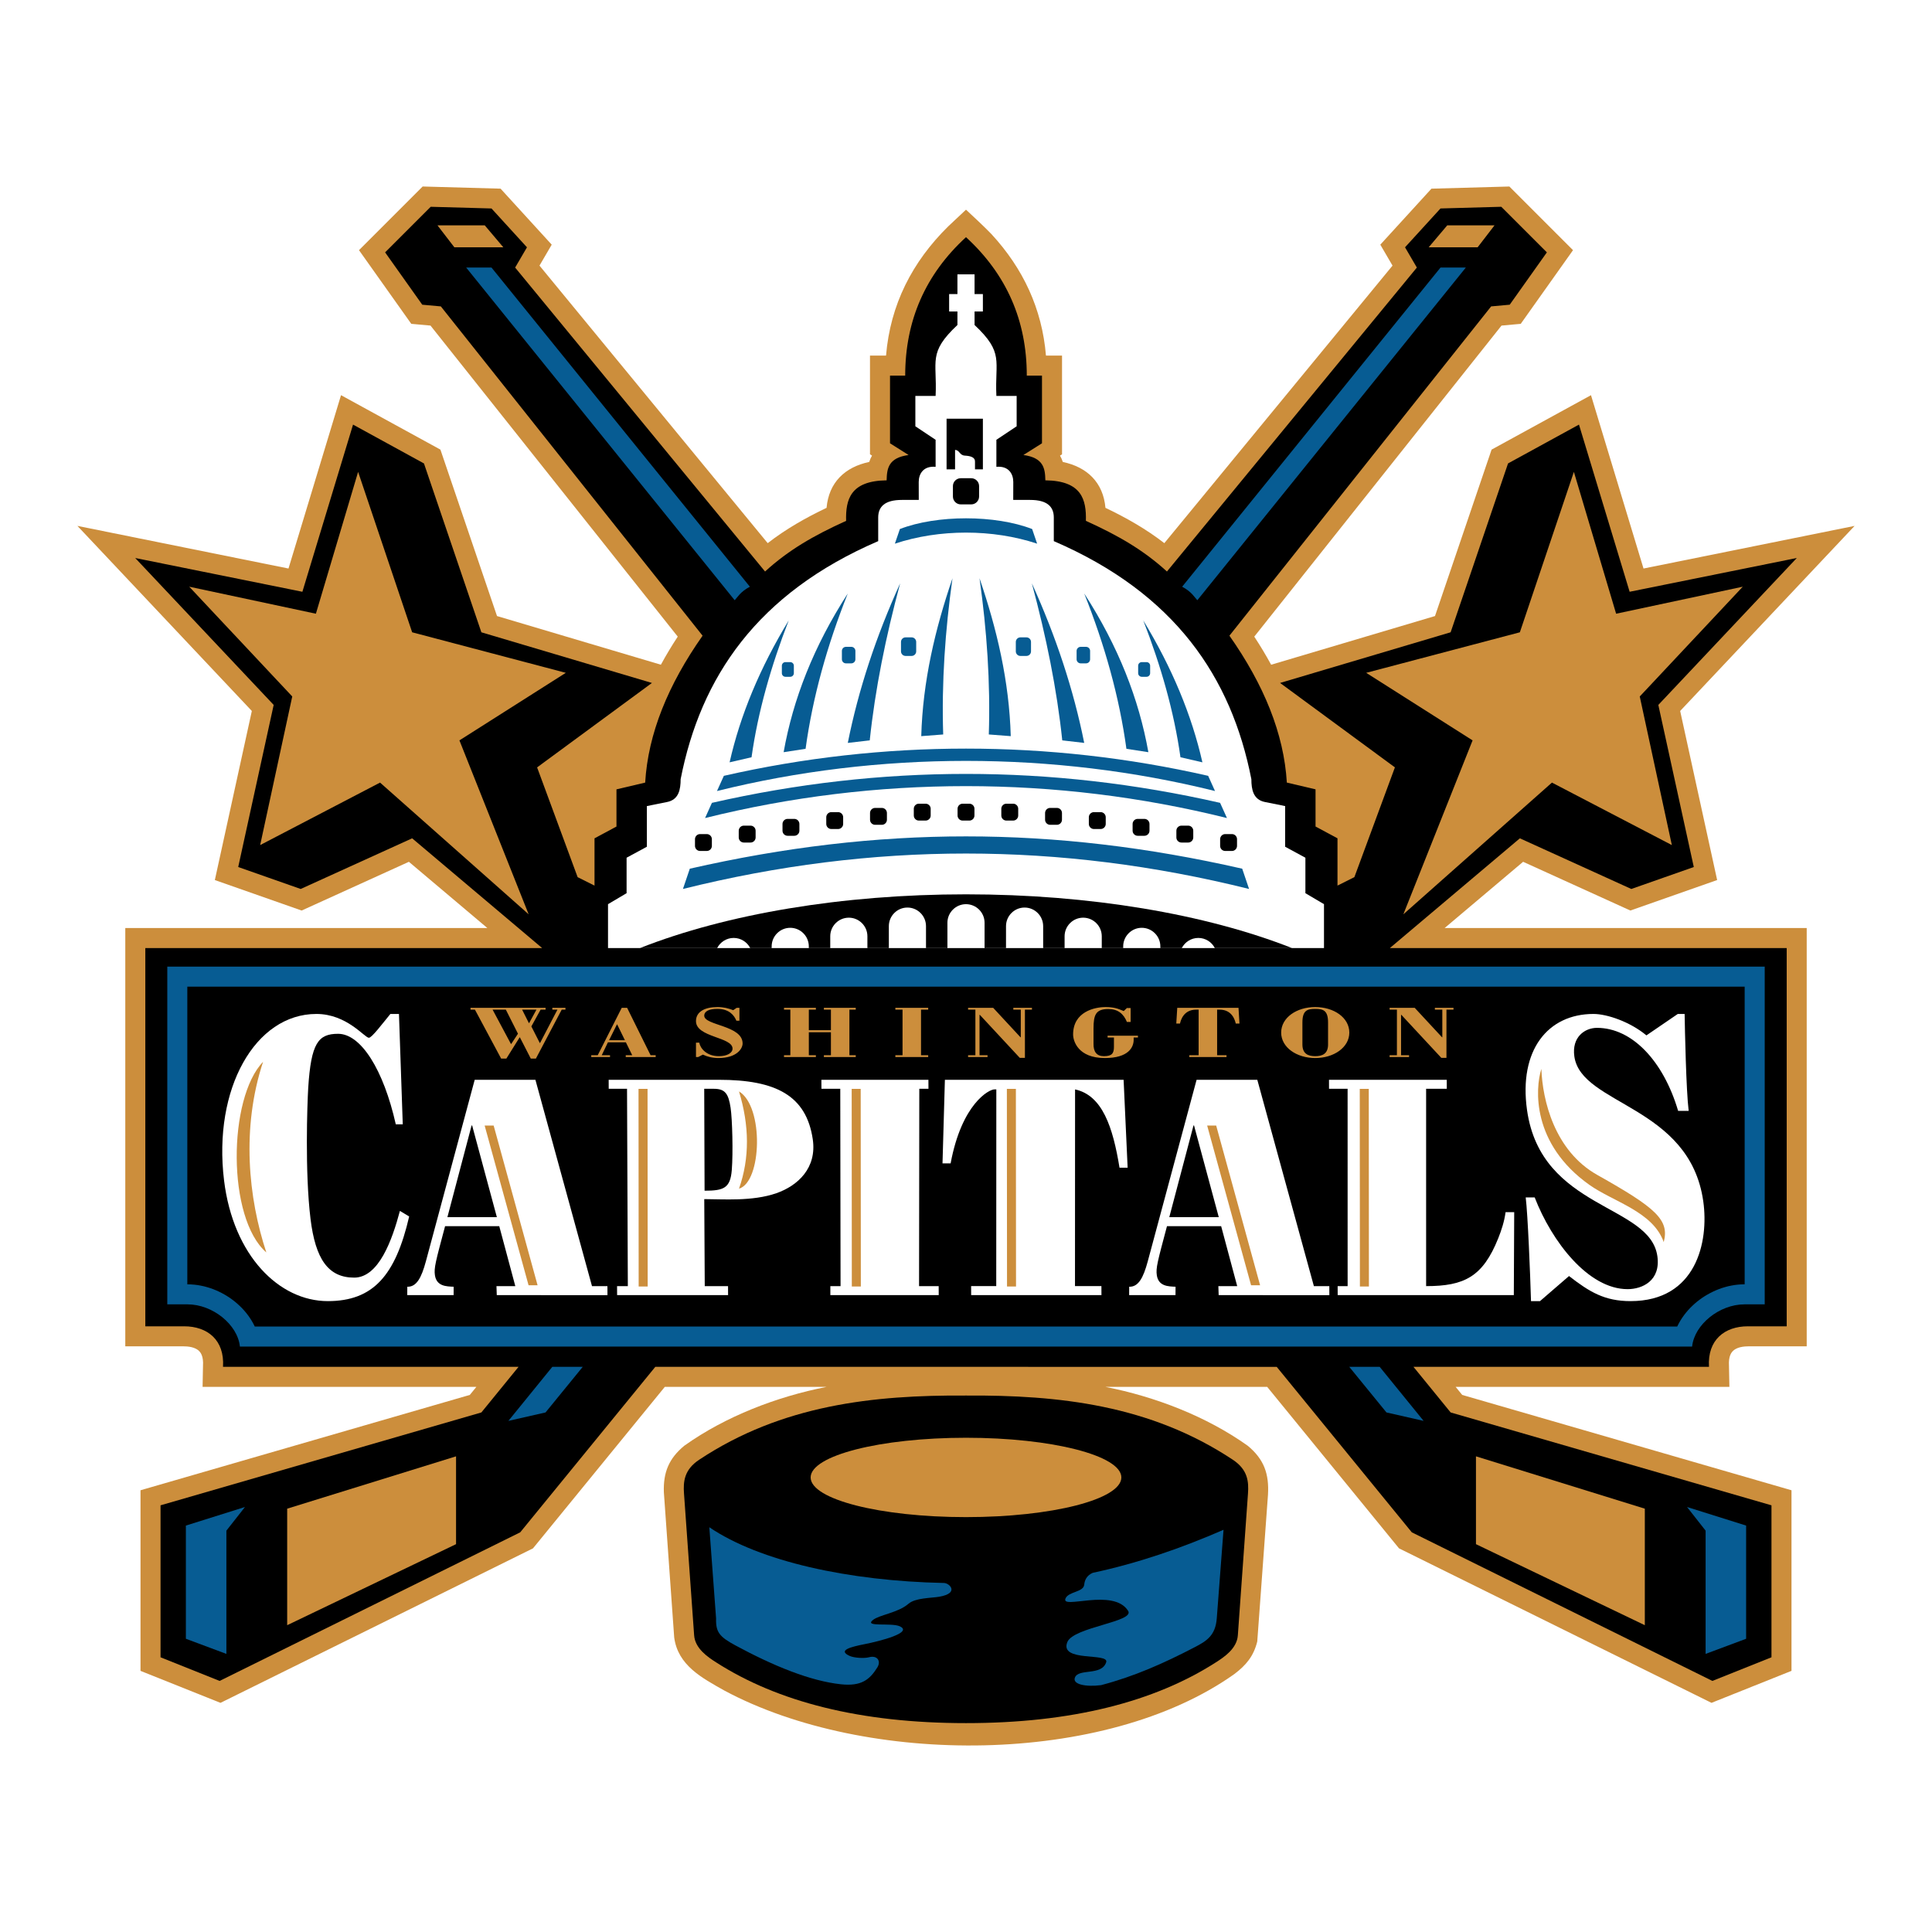
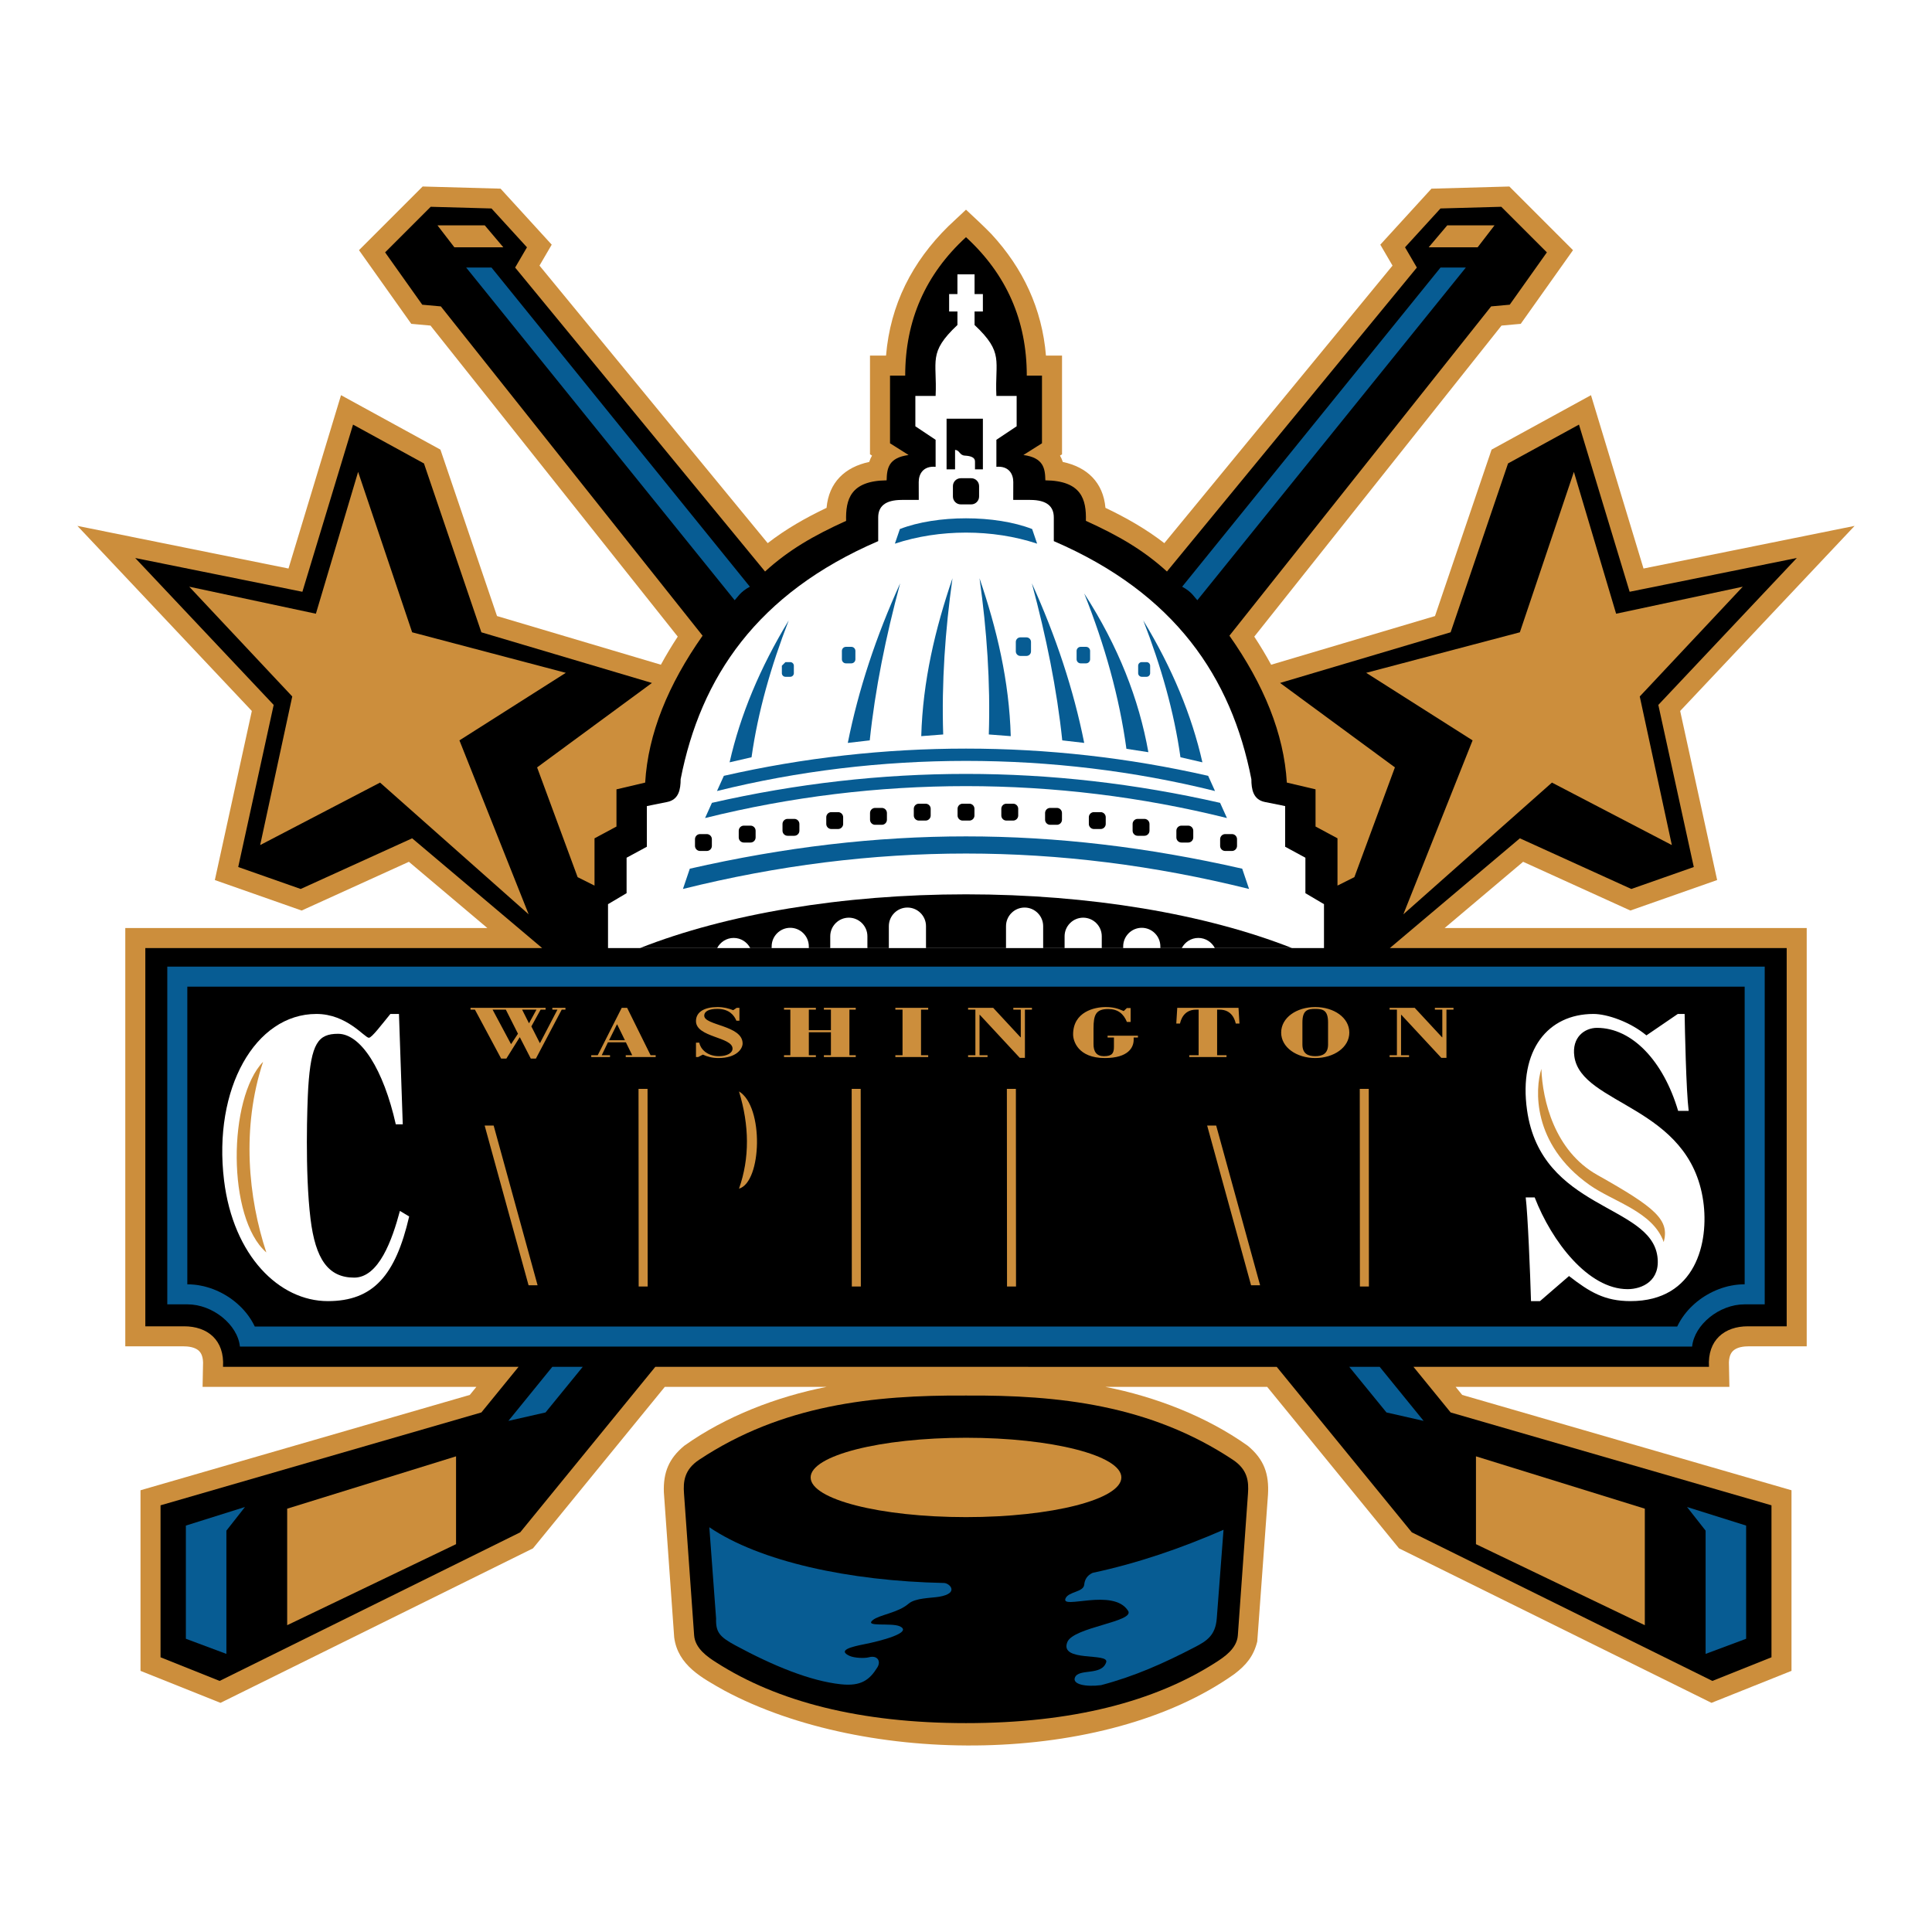
<svg xmlns="http://www.w3.org/2000/svg" version="1.0" id="Layer_1" x="0px" y="0px" width="192.756px" height="192.756px" viewBox="0 0 192.756 192.756" enable-background="new 0 0 192.756 192.756" xml:space="preserve">
  <g>
    <polygon fill-rule="evenodd" clip-rule="evenodd" fill="#FFFFFF" points="0,0 192.756,0 192.756,192.756 0,192.756 0,0  " />
    <path fill-rule="evenodd" clip-rule="evenodd" fill="#CC8E3C" d="M143.17,61.463l5.646-16.605l9.917-5.431l5.241,17.295   l21.06-4.254L167.63,70.933l3.69,16.869l-8.66,3.042l-10.699-4.863l-7.83,6.609h36.125v41.735h-5.839l-0.311,0.012l-0.248,0.029   l-0.224,0.045l-0.196,0.057l-0.169,0.068l-0.144,0.076l-0.12,0.08l-0.102,0.088l-0.088,0.096l-0.077,0.105l-0.07,0.125   l-0.062,0.152l-0.053,0.184l-0.039,0.223l-0.02,0.268l0.048,2.436H145.23l0.654,0.803l32.854,9.512v18.018l-7.981,3.191   L139.58,154.48l-13.151-16.111h-16.14c4.953,0.977,10.062,2.93,14.188,5.867c1.646,1.357,2.151,2.82,2.03,4.898l-1.07,14.637   c-0.357,1.457-1.109,2.361-2.283,3.248c-12.912,9.182-36.725,9.238-50.893,1.643c-2.216-1.25-4.633-2.506-4.997-5.305   l-1.031-14.482c-0.065-1.977,0.498-3.363,2.045-4.639c4.128-2.938,9.236-4.891,14.189-5.867H66.328L53.176,154.48L22,169.893   l-7.982-3.191v-18.018l32.854-9.512l0.655-0.803H20.212l0.048-2.436l-0.02-0.268l-0.039-0.223l-0.053-0.184l-0.062-0.152   l-0.07-0.125l-0.077-0.105l-0.087-0.096l-0.102-0.088l-0.121-0.08l-0.144-0.076l-0.169-0.068l-0.196-0.057l-0.223-0.045   l-0.249-0.029l-0.311-0.012H12.5V92.591h36.125l-7.83-6.609l-10.7,4.863l-8.66-3.042l3.691-16.869L7.723,52.468l21.06,4.254   l5.241-17.295l9.917,5.431l5.646,16.605l16.35,4.856c0.52-0.958,1.085-1.893,1.682-2.803L42.951,32.483l-1.918-0.174l-5.216-7.35   l6.351-6.352l7.774,0.216l5.102,5.587l-1.219,2.09l22.768,27.69c1.808-1.404,3.81-2.541,5.873-3.522   c0.226-2.535,1.822-4.063,4.256-4.58c0.068-0.22,0.166-0.433,0.279-0.634l-0.202-0.127v-9.85H88.4   c0.425-5.08,2.608-9.355,6.22-12.908l1.758-1.65c0.856,0.804,1.721,1.593,2.536,2.435c3.167,3.431,5.051,7.45,5.442,12.123h1.603   v9.85l-0.202,0.127c0.113,0.201,0.211,0.414,0.278,0.634c2.437,0.517,4.031,2.046,4.257,4.58c2.064,0.981,4.065,2.119,5.873,3.522   l22.768-27.69l-1.219-2.09l5.102-5.587l7.773-0.216l6.351,6.352l-5.216,7.35l-1.918,0.174l-24.667,31.033   c0.598,0.912,1.163,1.846,1.682,2.803L143.17,61.463L143.17,61.463z" />
    <path fill-rule="evenodd" clip-rule="evenodd" d="M96.378,23.663c4.042,3.707,6.065,8.311,6.065,13.815h1.516v6.749l-1.853,1.169   c2.024,0.278,2.163,1.346,2.19,2.527c3.613,0.043,4.099,1.902,4.043,4.044c3.243,1.467,5.742,2.913,8.087,5.053l24.934-30.325   l-1.18-2.021l3.538-3.875l6.064-0.168l4.55,4.548l-3.707,5.222l-1.853,0.168L122.66,63.422c3.433,4.885,5.439,9.771,5.728,14.656   l2.864,0.674v3.71l2.19,1.176v4.717l1.685-0.843l4.043-10.951l-11.456-8.424l17.016-5.054l5.728-16.847l7.077-3.875l5.054,16.679   l16.679-3.37L165.452,70.33l3.538,16.173l-6.233,2.19l-11.12-5.054l-12.972,10.95h39.593v37.737h-3.877   c-2.302,0-4.044,1.348-3.875,4.045h-29.483l3.707,4.549l32.01,9.266v15.162l-5.896,2.357l-29.988-14.824l-13.478-16.51H96.378   H65.379l-13.477,16.51l-29.989,14.824l-5.896-2.357v-15.162l32.01-9.266l3.707-4.549H22.25c0.169-2.697-1.572-4.045-3.875-4.045   h-3.876V94.589h39.592L41.12,83.639L30,88.693l-6.233-2.19l3.538-16.173L13.49,55.672l16.679,3.37l5.054-16.679l7.076,3.875   l5.728,16.847l17.016,5.054l-11.456,8.424l4.043,10.951l1.685,0.843v-4.717l2.19-1.176v-3.71l2.864-0.674   c0.288-4.886,2.295-9.771,5.728-14.656L43.983,30.569l-1.854-0.168l-3.706-5.222l4.549-4.548l6.065,0.168l3.539,3.875l-1.18,2.021   L76.33,57.02c2.345-2.141,4.844-3.586,8.087-5.053c-0.056-2.142,0.429-4,4.043-4.044c0.026-1.181,0.165-2.249,2.189-2.527   l-1.852-1.169v-6.749h1.515C90.312,31.974,92.334,27.369,96.378,23.663L96.378,23.663z" />
    <path fill-rule="evenodd" clip-rule="evenodd" fill="#FFFFFF" d="M96.378,94.589H60.662v-4.38l1.853-1.095v-3.539l2.022-1.095   v-4.057l2.022-0.407c1.17-0.235,1.347-1.263,1.348-2.274c1.989-10.157,7.612-18.539,19.711-23.754v-2.359   c0-1.087,0.67-1.752,2.362-1.752h1.686l-0.005-1.785c-0.002-0.795,0.449-1.629,1.685-1.517v-2.696l-2.021-1.347v-3.033h2.021   c0.167-3.526-0.791-4.285,2.177-7.075v-1.348h-0.829v-1.738h0.829v-1.968h0.855h0.854v1.968h0.83v1.738h-0.83v1.348   c2.969,2.791,2.01,3.549,2.177,7.075h2.022v3.033l-2.022,1.347v2.696c1.236-0.112,1.688,0.722,1.686,1.517l-0.005,1.785h1.686   c1.691,0,2.362,0.665,2.362,1.752v2.359c12.099,5.215,17.723,13.597,19.711,23.754c0.001,1.011,0.179,2.039,1.349,2.274   l2.021,0.407v4.057l2.021,1.095v3.539l1.854,1.095v4.38H96.378L96.378,94.589z" />
    <path fill-rule="evenodd" clip-rule="evenodd" d="M128.903,94.589c-8.629-3.405-20.213-5.362-32.525-5.362   s-23.896,1.957-32.525,5.362H128.903L128.903,94.589z" />
    <path fill-rule="evenodd" clip-rule="evenodd" fill="#FFFFFF" d="M74.85,94.589h-3.299c0.308-0.599,0.933-1.011,1.649-1.011   S74.542,93.99,74.85,94.589L74.85,94.589z" />
    <path fill-rule="evenodd" clip-rule="evenodd" fill="#FFFFFF" d="M117.907,94.589h3.298c-0.308-0.599-0.932-1.011-1.648-1.011   S118.215,93.99,117.907,94.589L117.907,94.589z" />
    <path fill-rule="evenodd" clip-rule="evenodd" fill="#FFFFFF" d="M80.695,94.589h-3.706v-0.168c0-1.02,0.833-1.854,1.853-1.854   s1.854,0.834,1.854,1.854V94.589L80.695,94.589z" />
    <path fill-rule="evenodd" clip-rule="evenodd" fill="#FFFFFF" d="M112.062,94.589h3.706v-0.168c0-1.02-0.834-1.854-1.854-1.854   c-1.019,0-1.853,0.834-1.853,1.854V94.589L112.062,94.589z" />
    <path fill-rule="evenodd" clip-rule="evenodd" fill="#FFFFFF" d="M86.541,94.589h-3.707V93.41c0-1.02,0.833-1.853,1.853-1.853   c1.019,0,1.854,0.833,1.854,1.853V94.589L86.541,94.589z" />
    <path fill-rule="evenodd" clip-rule="evenodd" fill="#FFFFFF" d="M106.216,94.589h3.707V93.41c0-1.02-0.834-1.853-1.854-1.853   s-1.854,0.833-1.854,1.853V94.589L106.216,94.589z" />
    <path fill-rule="evenodd" clip-rule="evenodd" fill="#FFFFFF" d="M92.386,94.589H88.68v-2.19c0-1.02,0.834-1.853,1.853-1.853   c1.02,0,1.854,0.833,1.854,1.853V94.589L92.386,94.589z" />
-     <path fill-rule="evenodd" clip-rule="evenodd" fill="#FFFFFF" d="M98.231,94.589h-3.707v-2.527c0-1.019,0.834-1.853,1.853-1.853   c1.021,0,1.854,0.834,1.854,1.853V94.589L98.231,94.589z" />
    <path fill-rule="evenodd" clip-rule="evenodd" fill="#FFFFFF" d="M100.371,94.589h3.705v-2.19c0-1.02-0.833-1.853-1.853-1.853   s-1.853,0.833-1.853,1.853V94.589L100.371,94.589z" />
    <path fill-rule="evenodd" clip-rule="evenodd" fill="#075C93" d="M96.378,132.35H25.419l-0.033-0.072l-0.146-0.281l-0.158-0.273   l-0.169-0.262l-0.182-0.256l-0.192-0.246l-0.202-0.236l-0.212-0.229l-0.221-0.217l-0.23-0.211l-0.238-0.201l-0.246-0.189   l-0.254-0.184l-0.262-0.172l-0.269-0.16l-0.275-0.152l-0.283-0.141l-0.289-0.131l-0.295-0.119l-0.299-0.107l-0.308-0.094   l-0.313-0.084l-0.316-0.066l-0.322-0.057l-0.328-0.039l-0.331-0.025l-0.31-0.008h-0.047V98.441h77.689h77.688v29.695h-0.047   l-0.31,0.008l-0.33,0.025l-0.328,0.039l-0.321,0.057l-0.316,0.066l-0.314,0.084l-0.308,0.094l-0.299,0.107l-0.295,0.119   l-0.289,0.131l-0.283,0.141l-0.275,0.152l-0.269,0.16l-0.263,0.172l-0.255,0.184l-0.245,0.189l-0.237,0.201l-0.23,0.211   l-0.222,0.217l-0.211,0.229l-0.202,0.236l-0.192,0.246l-0.182,0.256l-0.169,0.262l-0.158,0.273l-0.145,0.281l-0.033,0.072H96.378   L96.378,132.35z M96.378,96.442H16.691v33.694h2.022c2.506,0,4.998,2.021,5.223,4.211h72.443h72.443   c0.225-2.189,2.716-4.211,5.223-4.211h2.021V96.442H96.378L96.378,96.442z" />
    <polygon fill-rule="evenodd" clip-rule="evenodd" fill="#075C93" points="24.44,150.354 18.544,152.207 18.544,163.5    22.587,165.01 22.587,152.713 24.44,150.354  " />
    <polygon fill-rule="evenodd" clip-rule="evenodd" fill="#075C93" points="168.316,150.354 174.212,152.207 174.212,163.5    170.169,165.01 170.169,152.713 168.316,150.354  " />
    <polygon fill-rule="evenodd" clip-rule="evenodd" fill="#075C93" points="50.722,141.762 55.103,136.371 58.139,136.371    54.429,140.92 50.722,141.762  " />
    <polygon fill-rule="evenodd" clip-rule="evenodd" fill="#075C93" points="142.034,141.762 137.653,136.371 134.617,136.371    138.327,140.92 142.034,141.762  " />
    <polygon fill-rule="evenodd" clip-rule="evenodd" fill="#CC8E3C" points="45.5,154.061 28.652,162.146 28.652,150.521    45.5,145.299 45.5,154.061  " />
    <polygon fill-rule="evenodd" clip-rule="evenodd" fill="#CC8E3C" points="147.257,154.061 164.104,162.146 164.104,150.521    147.257,145.299 147.257,154.061  " />
    <polygon fill-rule="evenodd" clip-rule="evenodd" fill="#CC8E3C" points="18.881,58.536 31.517,61.231 35.729,47.08 41.12,63.084    56.45,67.128 45.837,73.868 52.744,91.22 37.918,78.079 25.957,84.313 29.158,69.487 18.881,58.536  " />
    <polygon fill-rule="evenodd" clip-rule="evenodd" fill="#CC8E3C" points="173.875,58.536 161.24,61.231 157.027,47.08    151.637,63.084 136.306,67.128 146.92,73.868 140.013,91.22 154.838,78.079 166.8,84.313 163.599,69.487 173.875,58.536  " />
    <polygon fill-rule="evenodd" clip-rule="evenodd" fill="#CC8E3C" points="45.331,24.673 43.646,22.483 48.364,22.483    50.217,24.673 45.331,24.673  " />
    <polygon fill-rule="evenodd" clip-rule="evenodd" fill="#CC8E3C" points="147.425,24.673 149.109,22.483 144.393,22.483    142.54,24.673 147.425,24.673  " />
    <path fill-rule="evenodd" clip-rule="evenodd" fill="#075C93" d="M73.298,59.884L46.511,26.695h2.527l25.776,31.841   C73.845,59.055,73.592,59.588,73.298,59.884L73.298,59.884z" />
    <path fill-rule="evenodd" clip-rule="evenodd" fill="#075C93" d="M119.459,59.884l26.787-33.189h-2.527l-25.775,31.841   C118.912,59.055,119.165,59.588,119.459,59.884L119.459,59.884z" />
    <path fill-rule="evenodd" clip-rule="evenodd" d="M96.378,139.234c-9.239-0.059-18.367,0.93-26.618,6.402   c-1.499,0.992-1.602,2.182-1.517,3.369l1.011,14.152c0.096,1.34,1.402,2.189,2.19,2.695c6.135,3.936,14.376,6.064,24.934,6.064   c10.557,0,18.798-2.129,24.934-6.064c0.787-0.506,2.094-1.355,2.189-2.695l1.011-14.152c0.085-1.188-0.018-2.377-1.516-3.369   C114.745,140.164,105.616,139.176,96.378,139.234L96.378,139.234z" />
    <path fill-rule="evenodd" clip-rule="evenodd" fill="#CC8E3C" d="M96.378,143.445c8.56,0,15.5,1.773,15.5,3.959   c0,2.188-6.939,3.959-15.5,3.959s-15.5-1.771-15.5-3.959C80.879,145.219,87.818,143.445,96.378,143.445L96.378,143.445z" />
    <path fill-rule="evenodd" clip-rule="evenodd" fill="#075C93" d="M87.533,166.357c0.389-0.625,0.005-1.24-0.842-1.01   c-0.448,0.121-1.464,0.074-1.932-0.141c-1.221-0.559,0.148-0.9,1.51-1.17c1.599-0.316,4.861-1.16,3.5-1.781   c-0.846-0.385-3.6,0.113-2.678-0.627c0.65-0.523,2.51-0.717,3.547-1.619c0.683-0.596,2.26-0.564,3.072-0.703   c2.038-0.352,1.028-1.361,0.477-1.371c-9.508-0.195-18.398-2.152-23.417-5.561l0.674,9.098c-0.042,1.375,0.346,1.836,1.938,2.695   c3.758,2.029,7.454,3.551,10.529,3.875C85.923,168.254,86.765,167.596,87.533,166.357L87.533,166.357z" />
    <path fill-rule="evenodd" clip-rule="evenodd" fill="#075C93" d="M109.014,156.924c4.471-0.955,8.81-2.443,13.057-4.297   l-0.674,8.846c-0.131,1.715-1.034,2.262-2.19,2.863c-3.108,1.617-6.022,2.914-9.351,3.791c-1.544,0.197-2.88-0.08-2.611-0.758   c0.374-0.941,2.646-0.141,3.117-1.516c0.346-1.006-4.693,0.02-3.875-2.021c0.603-1.504,6.757-2.018,6.065-3.117   c-1.471-2.34-6.816-0.049-6.233-1.264c0.323-0.676,1.779-0.592,1.854-1.348C108.219,157.615,108.452,157.176,109.014,156.924   L109.014,156.924z" />
    <path fill-rule="evenodd" clip-rule="evenodd" fill="#FFFFFF" d="M40.184,112.176l-0.379-11.014h-0.856   c-0.816,0.99-1.851,2.377-2.145,2.377c-0.428,0-2.189-2.377-5.239-2.377c-6.099,0-10.327,7.449-9.212,16.6   c0.917,7.529,5.508,12.051,10.35,12.051c4.521,0,6.752-2.541,8.12-8.445l-0.924-0.555c-0.771,2.893-2.104,6.656-4.565,6.656   c-2.595,0-3.865-1.861-4.354-5.863c-0.569-4.676-0.325-11.451-0.229-13.074c0.284-4.477,1.002-5.389,2.981-5.389   c2.274,0,4.528,3.566,5.756,9.033H40.184L40.184,112.176z" />
    <path fill-rule="evenodd" clip-rule="evenodd" fill="#FFFFFF" d="M164.263,103.301c-1.613-1.348-3.921-2.139-5.282-2.139   c-4.547,0-7.472,3.605-6.629,9.588c1.407,9.984,12.268,9.35,13.004,14.58c0.347,2.457-1.516,3.289-2.97,3.289   c-3.929,0-7.567-4.756-9.27-9.152h-0.896c0.209,1.703,0.447,7.566,0.529,10.346h0.897l2.895-2.502   c2.049,1.586,3.539,2.502,6.138,2.502c6.557,0,7.827-5.908,7.258-9.951c-1.352-9.586-12.177-9.586-12.864-14.461   c-0.273-1.941,1.052-2.852,2.258-2.852c3.495,0,6.619,3.287,8.096,8.281h1.052c-0.254-2.021-0.377-8.164-0.403-9.668h-0.681   L164.263,103.301L164.263,103.301z" />
-     <path fill-rule="evenodd" clip-rule="evenodd" fill="#FFFFFF" d="M60.607,129.215l-0.004-0.898h-1.54l-5.645-20.586h-6.057   l-4.877,18.137c-0.437,1.611-0.928,2.541-1.847,2.51l-0.005,0.838h4.625l0.005-0.838c-0.71-0.031-1.702-0.031-1.869-1.146   c-0.107-0.713,0.061-1.334,1.014-4.898h5.404l1.602,5.984h-1.88l0.03,0.898H60.607L60.607,129.215z M44.638,121.434l2.414-9.146   h0.053l2.467,9.146H44.638L44.638,121.434z M72.641,129.215l-0.004-0.898h-2.324l-0.049-8.682c1.854,0,4.789,0.248,7.195-0.588   c2.134-0.746,4.062-2.512,3.629-5.396c-0.65-4.34-3.655-5.92-9.372-5.92H60.727l0.005,0.898h1.827l0.08,19.688h-1.075l0.005,0.898   H72.641L72.641,129.215z M70.26,108.629h0.965c1.122,0,1.458,0.496,1.667,1.893c0.172,1.146,0.256,4.494,0.12,6.199   c-0.143,1.83-0.811,2.076-2.716,2.076L70.26,108.629L70.26,108.629z M83.834,108.629l0.028,19.688h-1.018l0,0.898h10.812   l-0.004-0.898h-1.958l0.024-19.688h0.914l-0.004-0.898H81.95l0.005,0.898H83.834L83.834,108.629z M94.272,107.73l-0.238,8.34h0.81   c1.113-5.984,3.854-7.379,4.35-7.379h0.209l-0.008,19.625h-2.506l0.004,0.898h13l-0.004-0.898h-2.637l0.008-19.625   c2.724,0.588,3.773,3.75,4.435,7.812h0.81l-0.402-8.773H94.272L94.272,107.73z M132.63,129.215l-0.004-0.898h-1.54l-5.645-20.586   h-6.057l-4.878,18.137c-0.436,1.611-0.928,2.541-1.846,2.51l-0.005,0.838h4.625l0.005-0.838c-0.71-0.031-1.702-0.031-1.869-1.146   c-0.106-0.713,0.062-1.334,1.015-4.898h5.403l1.602,5.984h-1.879l0.03,0.898H132.63L132.63,129.215z M116.661,121.434l2.415-9.146   h0.053l2.467,9.146H116.661L116.661,121.434z M134.451,108.629l0.002,19.688h-0.996l0.004,0.898h17.573l0.039-8.277h-0.862   c-0.122,0.93-0.409,1.797-0.731,2.604c-1.538,3.844-3.384,4.775-7.195,4.775l-0.001-19.688h2.062l-0.004-0.898h-11.748l0.004,0.898   H134.451L134.451,108.629z" />
    <path fill-rule="evenodd" clip-rule="evenodd" fill="#CC8E3C" d="M53.468,105.613l2.574-4.881h0.372v-0.182h-1.308v0.182h0.51   l-1.734,3.326h-0.028l-0.84-1.652l0.922-1.674h0.496v-0.182h-7.488v0.182h0.44l2.615,4.881h0.523l1.321-2.115h0.027l1.087,2.115   H53.468L53.468,105.613z M50.467,100.732l1.211,2.402l-0.675,1.023h-0.027l-1.831-3.426H50.467L50.467,100.732z M53.523,100.732   l-0.73,1.34h-0.027l-0.674-1.34H53.523L53.523,100.732z M62.348,103.785h-1.583l0.785-1.576h0.027L62.348,103.785L62.348,103.785z    M64.908,105.279l-2.34-4.729h-0.537l-2.395,4.729h-0.647v0.182h1.872v-0.182h-0.826l0.619-1.289h1.79l0.633,1.289H62.43v0.182   h2.987v-0.182H64.908L64.908,105.279z M69.438,104.029v1.432h0.22l0.468-0.242c0.454,0.213,0.95,0.342,1.555,0.342   c1.79,0,2.409-0.91,2.409-1.455c0-1.82-3.827-1.783-3.827-2.768c0-0.455,0.496-0.682,1.308-0.682c1.184,0,1.68,0.645,1.899,1.182   h0.303v-1.287h-0.275l-0.344,0.234c-0.51-0.189-0.95-0.311-1.569-0.311c-1.267,0-2.147,0.463-2.147,1.402   c0,1.637,3.648,1.568,3.648,2.744c0,0.438-0.551,0.756-1.363,0.756c-1.225,0-1.858-0.779-1.955-1.348H69.438L69.438,104.029z    M82.901,102.99v2.289h-0.702v0.182h3.18v-0.182h-0.633v-4.547h0.633v-0.182h-3.18v0.182h0.702v2.053h-2.203v-2.053H81.4v-0.182   h-3.18v0.182h0.633v4.547H78.22v0.182h3.18v-0.182h-0.702v-2.289H82.901L82.901,102.99z M91.891,105.279v-4.547h0.716v-0.182H89.33   v0.182h0.716v4.547H89.33v0.182h3.276v-0.182H91.891L91.891,105.279z M98.526,105.279h-0.798v-4.031h0.028l3.991,4.297h0.51v-4.812   h0.702v-0.182H101.1v0.182h0.744v2.758h-0.027l-2.726-2.939h-2.505v0.182h0.729v4.547h-0.729v0.182h1.941V105.279L98.526,105.279z    M112.803,101.959v-1.387h-0.373l-0.316,0.303c-0.605-0.264-1.032-0.4-1.816-0.4c-1.088,0-3.234,0.463-3.234,2.736   c0,0.637,0.48,2.35,3.165,2.35c2.367,0,2.877-1.078,2.877-1.82v-0.227h0.427v-0.182h-3.028v0.182h0.633v0.939   c0,0.629-0.192,0.924-1.004,0.924c-0.73,0-1.047-0.461-1.033-1.234v-1.531c0-1.371,0.234-1.941,1.473-1.941   c0.964,0,1.528,0.479,1.858,1.289H112.803L112.803,101.959z M119.589,105.279h-0.936v0.182h3.717v-0.182h-0.938v-4.547h0.249   c1.266,0,1.541,1.084,1.61,1.387h0.371l-0.096-1.568h-6.112l-0.096,1.568h0.371c0.069-0.303,0.344-1.387,1.61-1.387h0.248V105.279   L119.589,105.279z M132.501,104.211c0,0.91-0.551,1.166-1.28,1.166c-0.729,0-1.279-0.256-1.279-1.166v-2.191   c0-1.213,0.481-1.363,1.279-1.363c0.799,0,1.28,0.15,1.28,1.363V104.211L132.501,104.211z M131.221,100.475   c-1.857,0-3.399,1.053-3.399,2.547c0,1.477,1.542,2.539,3.399,2.539c1.858,0,3.401-1.062,3.401-2.539   C134.622,101.527,133.079,100.475,131.221,100.475L131.221,100.475z M140.583,105.279h-0.799v-4.031h0.027l3.992,4.297h0.51v-4.812   h0.702v-0.182h-1.858v0.182h0.743v2.758h-0.027l-2.726-2.939h-2.505v0.182h0.729v4.547h-0.729v0.182h1.94V105.279L140.583,105.279z   " />
    <path fill-rule="evenodd" clip-rule="evenodd" fill="#CC8E3C" d="M26.248,105.936c-3.507,3.635-3.617,15.598,0.324,19.02   C24.776,119.518,24.066,112.547,26.248,105.936L26.248,105.936z" />
    <polygon fill-rule="evenodd" clip-rule="evenodd" fill="#CC8E3C" points="48.353,112.295 49.252,112.295 53.634,128.229    52.734,128.229 48.353,112.295  " />
    <polygon fill-rule="evenodd" clip-rule="evenodd" fill="#CC8E3C" points="120.438,112.295 121.338,112.295 125.72,128.229    124.819,128.229 120.438,112.295  " />
    <polygon fill-rule="evenodd" clip-rule="evenodd" fill="#CC8E3C" points="63.706,108.635 64.606,108.635 64.62,128.357    63.72,128.357 63.706,108.635  " />
    <polygon fill-rule="evenodd" clip-rule="evenodd" fill="#CC8E3C" points="84.973,108.635 85.872,108.635 85.886,128.357    84.986,128.357 84.973,108.635  " />
    <polygon fill-rule="evenodd" clip-rule="evenodd" fill="#CC8E3C" points="100.456,108.635 101.355,108.635 101.369,128.357    100.47,128.357 100.456,108.635  " />
    <polygon fill-rule="evenodd" clip-rule="evenodd" fill="#CC8E3C" points="135.664,108.635 136.563,108.635 136.577,128.357    135.678,128.357 135.664,108.635  " />
    <path fill-rule="evenodd" clip-rule="evenodd" fill="#CC8E3C" d="M159.373,117.23c-4.292-2.41-5.478-7.477-5.59-10.588   c-0.622,1.957-0.985,7.463,4.779,11.564c2.395,1.703,6.35,2.666,7.428,5.717C166.584,121.699,165.188,120.498,159.373,117.23   L159.373,117.23z" />
    <path fill-rule="evenodd" clip-rule="evenodd" fill="#CC8E3C" d="M73.73,108.891c2.501,1.5,2.283,9.039,0,9.705   C74.808,115.531,74.765,112.297,73.73,108.891L73.73,108.891z" />
    <path fill-rule="evenodd" clip-rule="evenodd" fill="#075C93" d="M68.137,88.692l0.685-2.022c18.871-4.298,36.243-4.298,55.113,0   l0.685,2.022C105.671,83.979,87.085,83.979,68.137,88.692L68.137,88.692z" />
    <path fill-rule="evenodd" clip-rule="evenodd" fill="#075C93" d="M70.344,81.617l0.684-1.517c16.898-3.849,33.804-3.849,50.702,0   l0.684,1.517C105.343,77.37,87.414,77.37,70.344,81.617L70.344,81.617z" />
    <path fill-rule="evenodd" clip-rule="evenodd" fill="#075C93" d="M71.534,78.921l0.685-1.516c15.896-3.621,32.423-3.621,48.319,0   l0.684,1.516C105.104,74.912,87.653,74.912,71.534,78.921L71.534,78.921z" />
    <path fill-rule="evenodd" clip-rule="evenodd" fill="#075C93" d="M89.283,54.241l0.498-1.459c3.68-1.428,9.523-1.426,13.196,0   l0.497,1.459C99.039,52.77,93.717,52.77,89.283,54.241L89.283,54.241z" />
    <path fill-rule="evenodd" clip-rule="evenodd" d="M69.844,83.217h0.673c0.278,0,0.506,0.228,0.506,0.506v0.674   c0,0.278-0.228,0.504-0.506,0.504h-0.673c-0.278,0-0.505-0.227-0.505-0.504v-0.674C69.339,83.445,69.566,83.217,69.844,83.217   L69.844,83.217z" />
    <path fill-rule="evenodd" clip-rule="evenodd" d="M122.912,83.217h-0.674c-0.277,0-0.505,0.228-0.505,0.506v0.674   c0,0.278,0.228,0.504,0.505,0.504h0.674c0.278,0,0.506-0.227,0.506-0.504v-0.674C123.418,83.445,123.19,83.217,122.912,83.217   L122.912,83.217z" />
    <path fill-rule="evenodd" clip-rule="evenodd" d="M74.21,82.375h0.673c0.278,0,0.505,0.228,0.505,0.506v0.674   c0,0.278-0.228,0.505-0.505,0.505H74.21c-0.278,0-0.506-0.227-0.506-0.505v-0.674C73.705,82.603,73.932,82.375,74.21,82.375   L74.21,82.375z" />
    <path fill-rule="evenodd" clip-rule="evenodd" d="M118.546,82.375h-0.673c-0.278,0-0.506,0.228-0.506,0.506v0.674   c0,0.278,0.228,0.505,0.506,0.505h0.673c0.278,0,0.506-0.227,0.506-0.505v-0.674C119.052,82.603,118.824,82.375,118.546,82.375   L118.546,82.375z" />
    <path fill-rule="evenodd" clip-rule="evenodd" d="M78.576,81.701h0.674c0.278,0,0.506,0.228,0.506,0.506v0.674   c0,0.278-0.228,0.505-0.506,0.505h-0.674c-0.277,0-0.505-0.227-0.505-0.505v-0.674C78.071,81.929,78.299,81.701,78.576,81.701   L78.576,81.701z" />
    <path fill-rule="evenodd" clip-rule="evenodd" d="M114.18,81.701h-0.674c-0.277,0-0.505,0.228-0.505,0.506v0.674   c0,0.278,0.228,0.505,0.505,0.505h0.674c0.278,0,0.505-0.227,0.505-0.505v-0.674C114.685,81.929,114.458,81.701,114.18,81.701   L114.18,81.701z" />
    <path fill-rule="evenodd" clip-rule="evenodd" d="M82.942,81.027h0.674c0.278,0,0.506,0.228,0.506,0.505v0.674   c0,0.278-0.228,0.505-0.506,0.505h-0.674c-0.277,0-0.505-0.227-0.505-0.505v-0.674C82.438,81.255,82.665,81.027,82.942,81.027   L82.942,81.027z" />
    <path fill-rule="evenodd" clip-rule="evenodd" d="M95.856,47.712H96.9c0.431,0,0.784,0.353,0.784,0.784v1.044   c0,0.431-0.353,0.783-0.784,0.783h-1.044c-0.431,0-0.783-0.352-0.783-0.783v-1.044C95.073,48.064,95.425,47.712,95.856,47.712   L95.856,47.712z" />
    <path fill-rule="evenodd" clip-rule="evenodd" d="M109.813,81.027h-0.674c-0.277,0-0.505,0.228-0.505,0.505v0.674   c0,0.278,0.228,0.505,0.505,0.505h0.674c0.278,0,0.506-0.227,0.506-0.505v-0.674C110.319,81.255,110.092,81.027,109.813,81.027   L109.813,81.027z" />
    <path fill-rule="evenodd" clip-rule="evenodd" d="M87.309,80.606h0.673c0.278,0,0.506,0.228,0.506,0.506v0.674   c0,0.277-0.228,0.505-0.506,0.505h-0.673c-0.278,0-0.506-0.228-0.506-0.505v-0.674C86.803,80.833,87.031,80.606,87.309,80.606   L87.309,80.606z" />
    <path fill-rule="evenodd" clip-rule="evenodd" d="M105.448,80.606h-0.675c-0.277,0-0.505,0.228-0.505,0.506v0.674   c0,0.277,0.228,0.505,0.505,0.505h0.675c0.277,0,0.505-0.228,0.505-0.505v-0.674C105.953,80.833,105.726,80.606,105.448,80.606   L105.448,80.606z" />
    <path fill-rule="evenodd" clip-rule="evenodd" d="M91.675,80.185h0.674c0.277,0,0.505,0.227,0.505,0.505v0.674   c0,0.278-0.228,0.505-0.505,0.505h-0.674c-0.277,0-0.505-0.227-0.505-0.505V80.69C91.17,80.412,91.397,80.185,91.675,80.185   L91.675,80.185z" />
    <path fill-rule="evenodd" clip-rule="evenodd" d="M96.041,80.185h0.674c0.278,0,0.506,0.227,0.506,0.505v0.674   c0,0.278-0.228,0.505-0.506,0.505h-0.674c-0.277,0-0.504-0.227-0.504-0.505V80.69C95.537,80.412,95.764,80.185,96.041,80.185   L96.041,80.185z" />
    <path fill-rule="evenodd" clip-rule="evenodd" d="M101.081,80.185h-0.674c-0.278,0-0.505,0.227-0.505,0.505v0.674   c0,0.278,0.227,0.505,0.505,0.505h0.674c0.278,0,0.506-0.227,0.506-0.505V80.69C101.587,80.412,101.359,80.185,101.081,80.185   L101.081,80.185z" />
    <path fill-rule="evenodd" clip-rule="evenodd" fill="#075C93" d="M78.688,61.906c-2.864,4.717-4.83,9.435-5.896,14.152l2.189-0.506   C75.621,71.003,76.927,66.454,78.688,61.906L78.688,61.906z" />
    <path fill-rule="evenodd" clip-rule="evenodd" fill="#075C93" d="M114.068,61.906c2.863,4.717,4.829,9.435,5.896,14.152   l-2.189-0.506C117.136,71.003,115.83,66.454,114.068,61.906L114.068,61.906z" />
-     <path fill-rule="evenodd" clip-rule="evenodd" fill="#075C93" d="M84.585,59.21c-3.409,5.278-5.466,10.558-6.402,15.836l2.19-0.337   C81.082,69.543,82.528,64.377,84.585,59.21L84.585,59.21z" />
    <path fill-rule="evenodd" clip-rule="evenodd" fill="#075C93" d="M108.172,59.21c3.408,5.278,5.464,10.558,6.401,15.836   l-2.19-0.337C111.675,69.543,110.229,64.377,108.172,59.21L108.172,59.21z" />
    <path fill-rule="evenodd" clip-rule="evenodd" fill="#075C93" d="M89.808,58.199c-2.408,5.306-4.164,10.614-5.223,15.921   l2.19-0.253C87.309,68.764,88.375,63.527,89.808,58.199L89.808,58.199z" />
    <path fill-rule="evenodd" clip-rule="evenodd" fill="#075C93" d="M102.949,58.199c2.407,5.306,4.162,10.614,5.223,15.921   l-2.19-0.253C105.448,68.764,104.381,63.527,102.949,58.199L102.949,58.199z" />
    <path fill-rule="evenodd" clip-rule="evenodd" fill="#075C93" d="M95.03,57.694c-1.727,5.054-2.963,10.249-3.117,15.752l2.19-0.168   C93.936,68.083,94.3,62.889,95.03,57.694L95.03,57.694z" />
    <path fill-rule="evenodd" clip-rule="evenodd" fill="#075C93" d="M97.727,57.694c1.727,5.054,2.962,10.249,3.116,15.752   l-2.19-0.168C98.821,68.083,98.457,62.889,97.727,57.694L97.727,57.694z" />
-     <path fill-rule="evenodd" clip-rule="evenodd" fill="#075C93" d="M90.347,63.59h0.606c0.25,0,0.456,0.205,0.456,0.455v0.943   c0,0.25-0.205,0.455-0.456,0.455h-0.606c-0.25,0-0.455-0.205-0.455-0.455v-0.943C89.893,63.795,90.097,63.59,90.347,63.59   L90.347,63.59z" />
    <path fill-rule="evenodd" clip-rule="evenodd" fill="#075C93" d="M102.409,63.59h-0.606c-0.25,0-0.455,0.205-0.455,0.455v0.943   c0,0.25,0.205,0.455,0.455,0.455h0.606c0.251,0,0.455-0.205,0.455-0.455v-0.943C102.864,63.795,102.66,63.59,102.409,63.59   L102.409,63.59z" />
    <path fill-rule="evenodd" clip-rule="evenodd" fill="#075C93" d="M84.4,64.536h0.539c0.222,0,0.404,0.182,0.404,0.405v0.838   c0,0.222-0.182,0.404-0.404,0.404H84.4c-0.223,0-0.404-0.182-0.404-0.404V64.94C83.996,64.718,84.177,64.536,84.4,64.536   L84.4,64.536z" />
    <path fill-rule="evenodd" clip-rule="evenodd" fill="#075C93" d="M108.356,64.536h-0.539c-0.222,0-0.404,0.182-0.404,0.405v0.838   c0,0.222,0.183,0.404,0.404,0.404h0.539c0.223,0,0.404-0.182,0.404-0.404V64.94C108.761,64.718,108.579,64.536,108.356,64.536   L108.356,64.536z" />
-     <path fill-rule="evenodd" clip-rule="evenodd" fill="#075C93" d="M78.365,66.059h0.479c0.197,0,0.359,0.162,0.359,0.36v0.745   c0,0.198-0.162,0.36-0.359,0.36h-0.479c-0.198,0-0.359-0.162-0.359-0.36v-0.745C78.006,66.221,78.167,66.059,78.365,66.059   L78.365,66.059z" />
+     <path fill-rule="evenodd" clip-rule="evenodd" fill="#075C93" d="M78.365,66.059h0.479c0.197,0,0.359,0.162,0.359,0.36v0.745   c0,0.198-0.162,0.36-0.359,0.36h-0.479c-0.198,0-0.359-0.162-0.359-0.36v-0.745L78.365,66.059z" />
    <path fill-rule="evenodd" clip-rule="evenodd" fill="#075C93" d="M114.392,66.059h-0.479c-0.197,0-0.359,0.162-0.359,0.36v0.745   c0,0.198,0.162,0.36,0.359,0.36h0.479c0.197,0,0.358-0.162,0.358-0.36v-0.745C114.75,66.221,114.589,66.059,114.392,66.059   L114.392,66.059z" />
    <path fill-rule="evenodd" clip-rule="evenodd" d="M98.063,41.773h-3.623v5.055h0.847V44.89c0.475,0.02,0.424,0.536,0.983,0.567   c0.618,0.035,1.005,0.193,1.005,0.58v0.791h0.788V41.773L98.063,41.773z" />
  </g>
</svg>